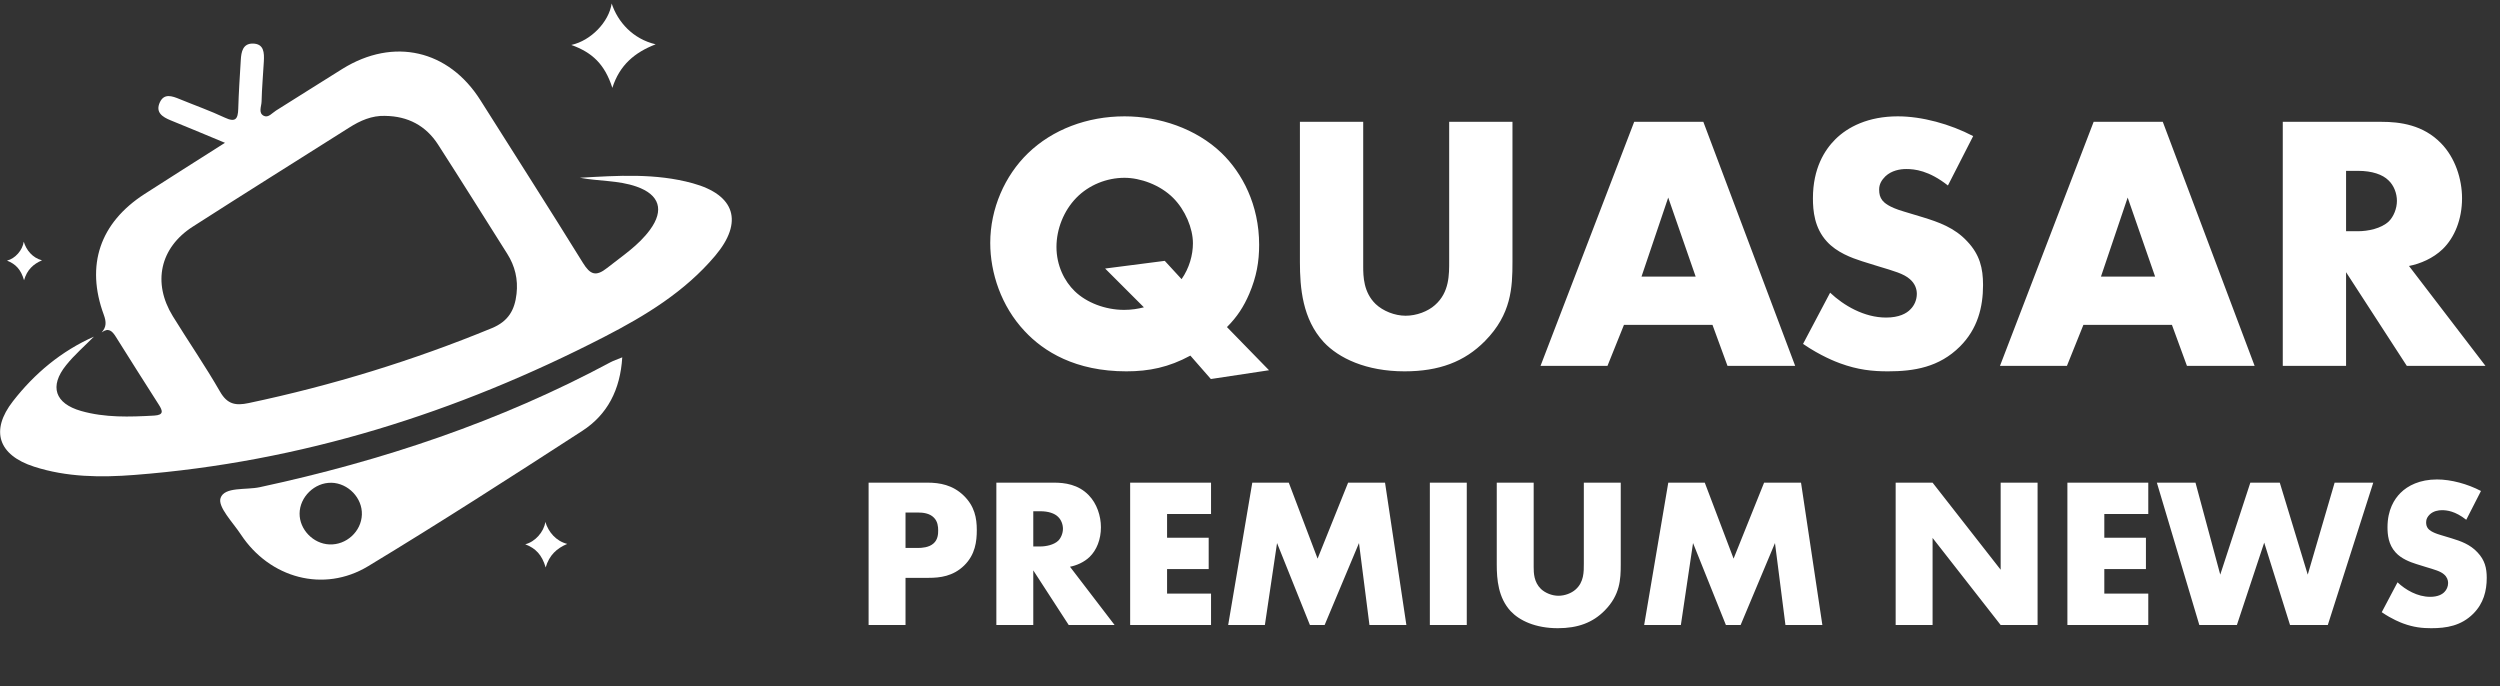
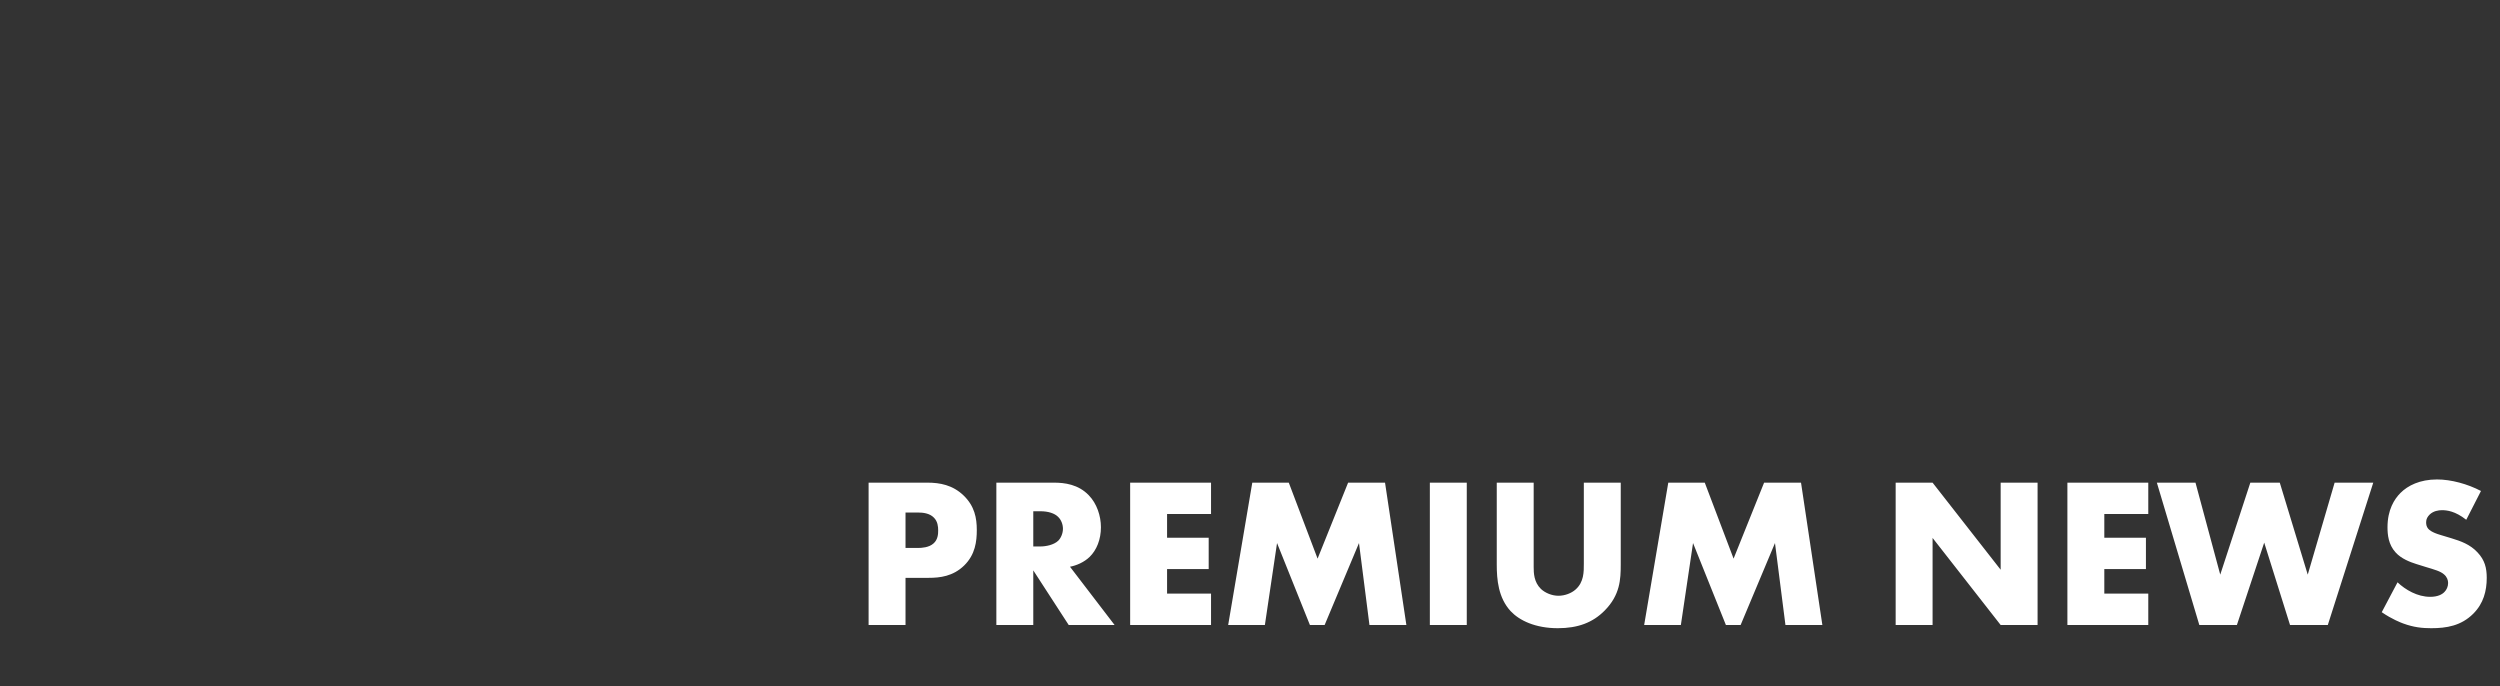
<svg xmlns="http://www.w3.org/2000/svg" width="164" height="45" viewBox="0 0 164 45" fill="none">
  <rect x="0" y="0" width="164" height="45" fill="#333333" stroke="none" />
  <g clip-path="url(#clip0_5873_43395)">
    <path d="M6.675 21.799C6.985 21.45 6.978 21.112 6.811 20.657C5.607 17.396 6.553 14.618 9.484 12.727C11.177 11.636 12.882 10.561 14.758 9.368C13.435 8.819 12.321 8.348 11.198 7.895C10.647 7.672 10.183 7.369 10.486 6.712C10.768 6.103 11.294 6.301 11.777 6.498C12.767 6.905 13.78 7.263 14.747 7.716C15.445 8.045 15.61 7.81 15.629 7.139C15.659 6.068 15.732 5 15.796 3.929C15.826 3.408 15.927 2.856 16.575 2.858C17.329 2.863 17.338 3.47 17.308 4.03C17.26 4.908 17.179 5.786 17.159 6.666C17.152 6.978 16.929 7.408 17.306 7.599C17.6 7.748 17.852 7.413 18.103 7.256C19.564 6.347 21.011 5.416 22.474 4.511C25.825 2.438 29.429 3.27 31.517 6.576C33.761 10.133 36.031 13.674 38.245 17.252C38.718 18.017 39.09 18.162 39.825 17.58C40.813 16.794 41.881 16.112 42.641 15.073C43.583 13.789 43.273 12.773 41.762 12.243C40.56 11.82 39.276 11.896 38.04 11.661C40.521 11.517 43.007 11.351 45.444 12.022C48.225 12.787 48.783 14.563 46.916 16.778C44.927 19.136 42.336 20.71 39.644 22.096C29.953 27.086 19.733 30.312 8.823 31.156C6.604 31.328 4.38 31.307 2.233 30.613C-0.112 29.857 -0.657 28.251 0.852 26.317C2.272 24.494 4.022 23.031 6.161 22.084C5.547 22.704 4.879 23.281 4.337 23.957C3.223 25.34 3.6 26.471 5.322 26.96C6.889 27.406 8.499 27.353 10.109 27.263C10.764 27.226 10.674 26.948 10.417 26.546C9.471 25.062 8.527 23.578 7.594 22.086C7.36 21.712 7.116 21.48 6.682 21.799H6.675ZM25.271 7.601C24.39 7.574 23.631 7.911 22.91 8.369C19.488 10.535 16.054 12.681 12.645 14.869C10.493 16.25 9.99 18.552 11.336 20.742C12.358 22.401 13.467 24.007 14.437 25.696C14.912 26.523 15.454 26.622 16.304 26.443C21.776 25.289 27.093 23.656 32.266 21.526C33.361 21.073 33.766 20.326 33.885 19.276C33.993 18.329 33.784 17.452 33.276 16.65C31.767 14.26 30.267 11.861 28.738 9.485C27.936 8.24 26.755 7.622 25.271 7.603V7.601Z" fill="white" />
    <path d="M40.82 23.442C40.691 25.563 39.852 27.194 38.199 28.265C33.547 31.277 28.887 34.278 24.148 37.144C21.233 38.906 17.689 37.927 15.803 35.066C15.282 34.274 14.271 33.251 14.469 32.67C14.724 31.919 16.134 32.155 17.039 31.96C25.072 30.23 32.798 27.656 40.057 23.759C40.252 23.656 40.466 23.587 40.817 23.442H40.82ZM21.736 31.67C20.641 31.647 19.66 32.599 19.653 33.69C19.646 34.736 20.544 35.668 21.605 35.714C22.717 35.765 23.698 34.869 23.739 33.764C23.781 32.672 22.843 31.693 21.736 31.668V31.67Z" fill="white" />
-     <path d="M37.477 2.949C38.765 2.665 39.941 1.447 40.126 0.23C40.529 1.447 41.515 2.554 43.012 2.907C41.632 3.44 40.645 4.27 40.17 5.765C39.675 4.215 38.851 3.44 37.477 2.949Z" fill="white" />
-     <path d="M0.459 17.096C0.994 16.967 1.482 16.411 1.558 15.855C1.726 16.411 2.135 16.916 2.756 17.077C2.184 17.321 1.774 17.7 1.577 18.382C1.371 17.675 1.03 17.321 0.459 17.096Z" fill="white" />
-     <path d="M34.455 35.704C35.096 35.551 35.682 34.894 35.774 34.237C35.975 34.894 36.465 35.492 37.211 35.681C36.524 35.969 36.032 36.417 35.796 37.224C35.549 36.388 35.139 35.969 34.455 35.704Z" fill="white" />
+     <path d="M37.477 2.949C38.765 2.665 39.941 1.447 40.126 0.23C40.529 1.447 41.515 2.554 43.012 2.907C41.632 3.44 40.645 4.27 40.17 5.765C39.675 4.215 38.851 3.44 37.477 2.949" fill="white" />
  </g>
-   <path d="M80.488 21.456L83.248 24.288L79.432 24.864L78.088 23.328C76.672 24.096 75.376 24.36 73.888 24.36C70.552 24.36 68.464 23.064 67.216 21.72C65.68 20.088 64.96 17.904 64.96 15.936C64.96 13.68 65.92 11.52 67.432 10.056C69.04 8.496 71.32 7.632 73.768 7.632C76.048 7.632 78.448 8.424 80.128 10.032C81.496 11.352 82.6 13.44 82.6 16.056C82.6 17.16 82.432 18.144 81.952 19.272C81.592 20.112 81.16 20.784 80.488 21.456ZM72.496 17.616L76.408 17.112L77.512 18.312C78.016 17.592 78.256 16.728 78.256 15.96C78.256 14.976 77.752 13.776 76.96 12.984C76.096 12.12 74.8 11.664 73.768 11.664C72.616 11.664 71.44 12.12 70.6 12.984C69.784 13.824 69.304 15.024 69.304 16.2C69.304 17.424 69.832 18.456 70.504 19.104C71.272 19.848 72.496 20.328 73.744 20.328C74.248 20.328 74.656 20.256 75.04 20.16L72.496 17.616ZM85.274 7.992H89.426V17.472C89.426 18.144 89.45 19.176 90.242 19.944C90.722 20.4 91.49 20.712 92.21 20.712C92.93 20.712 93.674 20.424 94.13 20.016C95.09 19.176 95.066 18 95.066 17.112V7.992H99.218V17.184C99.218 18.864 99.146 20.616 97.418 22.368C96.074 23.736 94.394 24.36 92.138 24.36C89.618 24.36 87.818 23.496 86.834 22.44C85.442 20.928 85.274 18.888 85.274 17.184V7.992ZM113.323 24L112.339 21.312H106.531L105.451 24H101.059L107.203 7.992H111.739L117.763 24H113.323ZM107.683 18.144H111.235L109.435 12.96L107.683 18.144ZM118.28 22.56L120.056 19.2C120.944 20.04 122.288 20.832 123.728 20.832C124.568 20.832 125.072 20.568 125.336 20.28C125.576 20.04 125.744 19.68 125.744 19.272C125.744 18.96 125.624 18.6 125.288 18.312C124.88 17.952 124.256 17.784 123.224 17.472L122.144 17.136C121.472 16.92 120.488 16.56 119.84 15.84C119.024 14.952 118.928 13.824 118.928 13.008C118.928 11.04 119.696 9.84 120.392 9.144C121.208 8.328 122.552 7.632 124.496 7.632C126.08 7.632 127.928 8.136 129.44 8.928L127.784 12.168C126.536 11.184 125.6 11.088 125.048 11.088C124.64 11.088 124.088 11.184 123.68 11.568C123.44 11.808 123.272 12.072 123.272 12.432C123.272 12.72 123.32 12.936 123.488 13.152C123.608 13.296 123.896 13.584 124.88 13.872L126.152 14.256C127.16 14.568 128.216 14.928 129.056 15.84C129.872 16.704 130.088 17.592 130.088 18.696C130.088 20.16 129.728 21.576 128.576 22.728C127.208 24.096 125.552 24.36 123.848 24.36C122.84 24.36 121.88 24.264 120.704 23.832C120.44 23.736 119.432 23.352 118.28 22.56ZM143.463 24L142.479 21.312H136.671L135.591 24H131.199L137.343 7.992H141.879L147.903 24H143.463ZM137.823 18.144H141.375L139.575 12.96L137.823 18.144ZM149.75 7.992H156.23C157.43 7.992 158.966 8.184 160.142 9.408C161.054 10.344 161.51 11.736 161.51 13.008C161.51 14.376 161.03 15.576 160.238 16.344C159.614 16.944 158.774 17.304 158.03 17.448L163.046 24H157.886L153.902 17.856V24H149.75V7.992ZM153.902 11.208V15.168H154.694C155.318 15.168 156.206 15 156.71 14.52C157.022 14.208 157.238 13.68 157.238 13.176C157.238 12.696 157.046 12.168 156.686 11.832C156.302 11.448 155.606 11.208 154.694 11.208H153.902Z" fill="white" />
  <path d="M60.928 37.906H59.402V41H56.98V31.662H60.844C61.656 31.662 62.496 31.816 63.21 32.502C63.938 33.202 64.078 33.986 64.078 34.77C64.078 35.512 63.98 36.38 63.252 37.094C62.524 37.808 61.656 37.906 60.928 37.906ZM59.402 33.622V35.946H60.214C60.466 35.946 60.942 35.918 61.236 35.652C61.53 35.4 61.544 35.022 61.544 34.798C61.544 34.546 61.516 34.21 61.264 33.958C60.984 33.664 60.536 33.622 60.228 33.622H59.402ZM65.361 31.662H69.141C69.841 31.662 70.737 31.774 71.423 32.488C71.955 33.034 72.221 33.846 72.221 34.588C72.221 35.386 71.941 36.086 71.479 36.534C71.115 36.884 70.625 37.094 70.191 37.178L73.117 41H70.107L67.783 37.416V41H65.361V31.662ZM67.783 33.538V35.848H68.245C68.609 35.848 69.127 35.75 69.421 35.47C69.603 35.288 69.729 34.98 69.729 34.686C69.729 34.406 69.617 34.098 69.407 33.902C69.183 33.678 68.777 33.538 68.245 33.538H67.783ZM79.444 31.662V33.72H76.56V35.274H79.29V37.332H76.56V38.942H79.444V41H74.138V31.662H79.444ZM82.976 41H80.568L82.15 31.662H84.544L86.434 36.646L88.436 31.662H90.858L92.258 41H89.836L89.15 35.624L86.896 41H85.93L83.774 35.624L82.976 41ZM93.798 31.662H96.22V41H93.798V31.662ZM98.187 31.662H100.609V37.192C100.609 37.584 100.623 38.186 101.085 38.634C101.365 38.9 101.813 39.082 102.233 39.082C102.653 39.082 103.087 38.914 103.353 38.676C103.913 38.186 103.899 37.5 103.899 36.982V31.662H106.321V37.024C106.321 38.004 106.279 39.026 105.271 40.048C104.487 40.846 103.507 41.21 102.191 41.21C100.721 41.21 99.671 40.706 99.097 40.09C98.285 39.208 98.187 38.018 98.187 37.024V31.662ZM110.265 41H107.857L109.439 31.662H111.833L113.723 36.646L115.725 31.662H118.147L119.547 41H117.125L116.439 35.624L114.185 41H113.219L111.063 35.624L110.265 41ZM126.777 41H124.355V31.662H126.777L131.243 37.374V31.662H133.665V41H131.243L126.777 35.288V41ZM140.927 31.662V33.72H138.043V35.274H140.773V37.332H138.043V38.942H140.927V41H135.621V31.662H140.927ZM141.49 31.662H144.024L145.648 37.696L147.622 31.662H149.554L151.388 37.696L153.152 31.662H155.686L152.704 41H150.226L148.532 35.596L146.74 41H144.276L141.49 31.662ZM156.242 40.16L157.278 38.2C157.796 38.69 158.58 39.152 159.42 39.152C159.91 39.152 160.204 38.998 160.358 38.83C160.498 38.69 160.596 38.48 160.596 38.242C160.596 38.06 160.526 37.85 160.33 37.682C160.092 37.472 159.728 37.374 159.126 37.192L158.496 36.996C158.104 36.87 157.53 36.66 157.152 36.24C156.676 35.722 156.62 35.064 156.62 34.588C156.62 33.44 157.068 32.74 157.474 32.334C157.95 31.858 158.734 31.452 159.868 31.452C160.792 31.452 161.87 31.746 162.752 32.208L161.786 34.098C161.058 33.524 160.512 33.468 160.19 33.468C159.952 33.468 159.63 33.524 159.392 33.748C159.252 33.888 159.154 34.042 159.154 34.252C159.154 34.42 159.182 34.546 159.28 34.672C159.35 34.756 159.518 34.924 160.092 35.092L160.834 35.316C161.422 35.498 162.038 35.708 162.528 36.24C163.004 36.744 163.13 37.262 163.13 37.906C163.13 38.76 162.92 39.586 162.248 40.258C161.45 41.056 160.484 41.21 159.49 41.21C158.902 41.21 158.342 41.154 157.656 40.902C157.502 40.846 156.914 40.622 156.242 40.16Z" fill="white" />
  <defs>
    <clipPath id="clip0_5873_43395">
-       <rect width="48" height="38.026" fill="white" />
-     </clipPath>
+       </clipPath>
  </defs>
</svg>